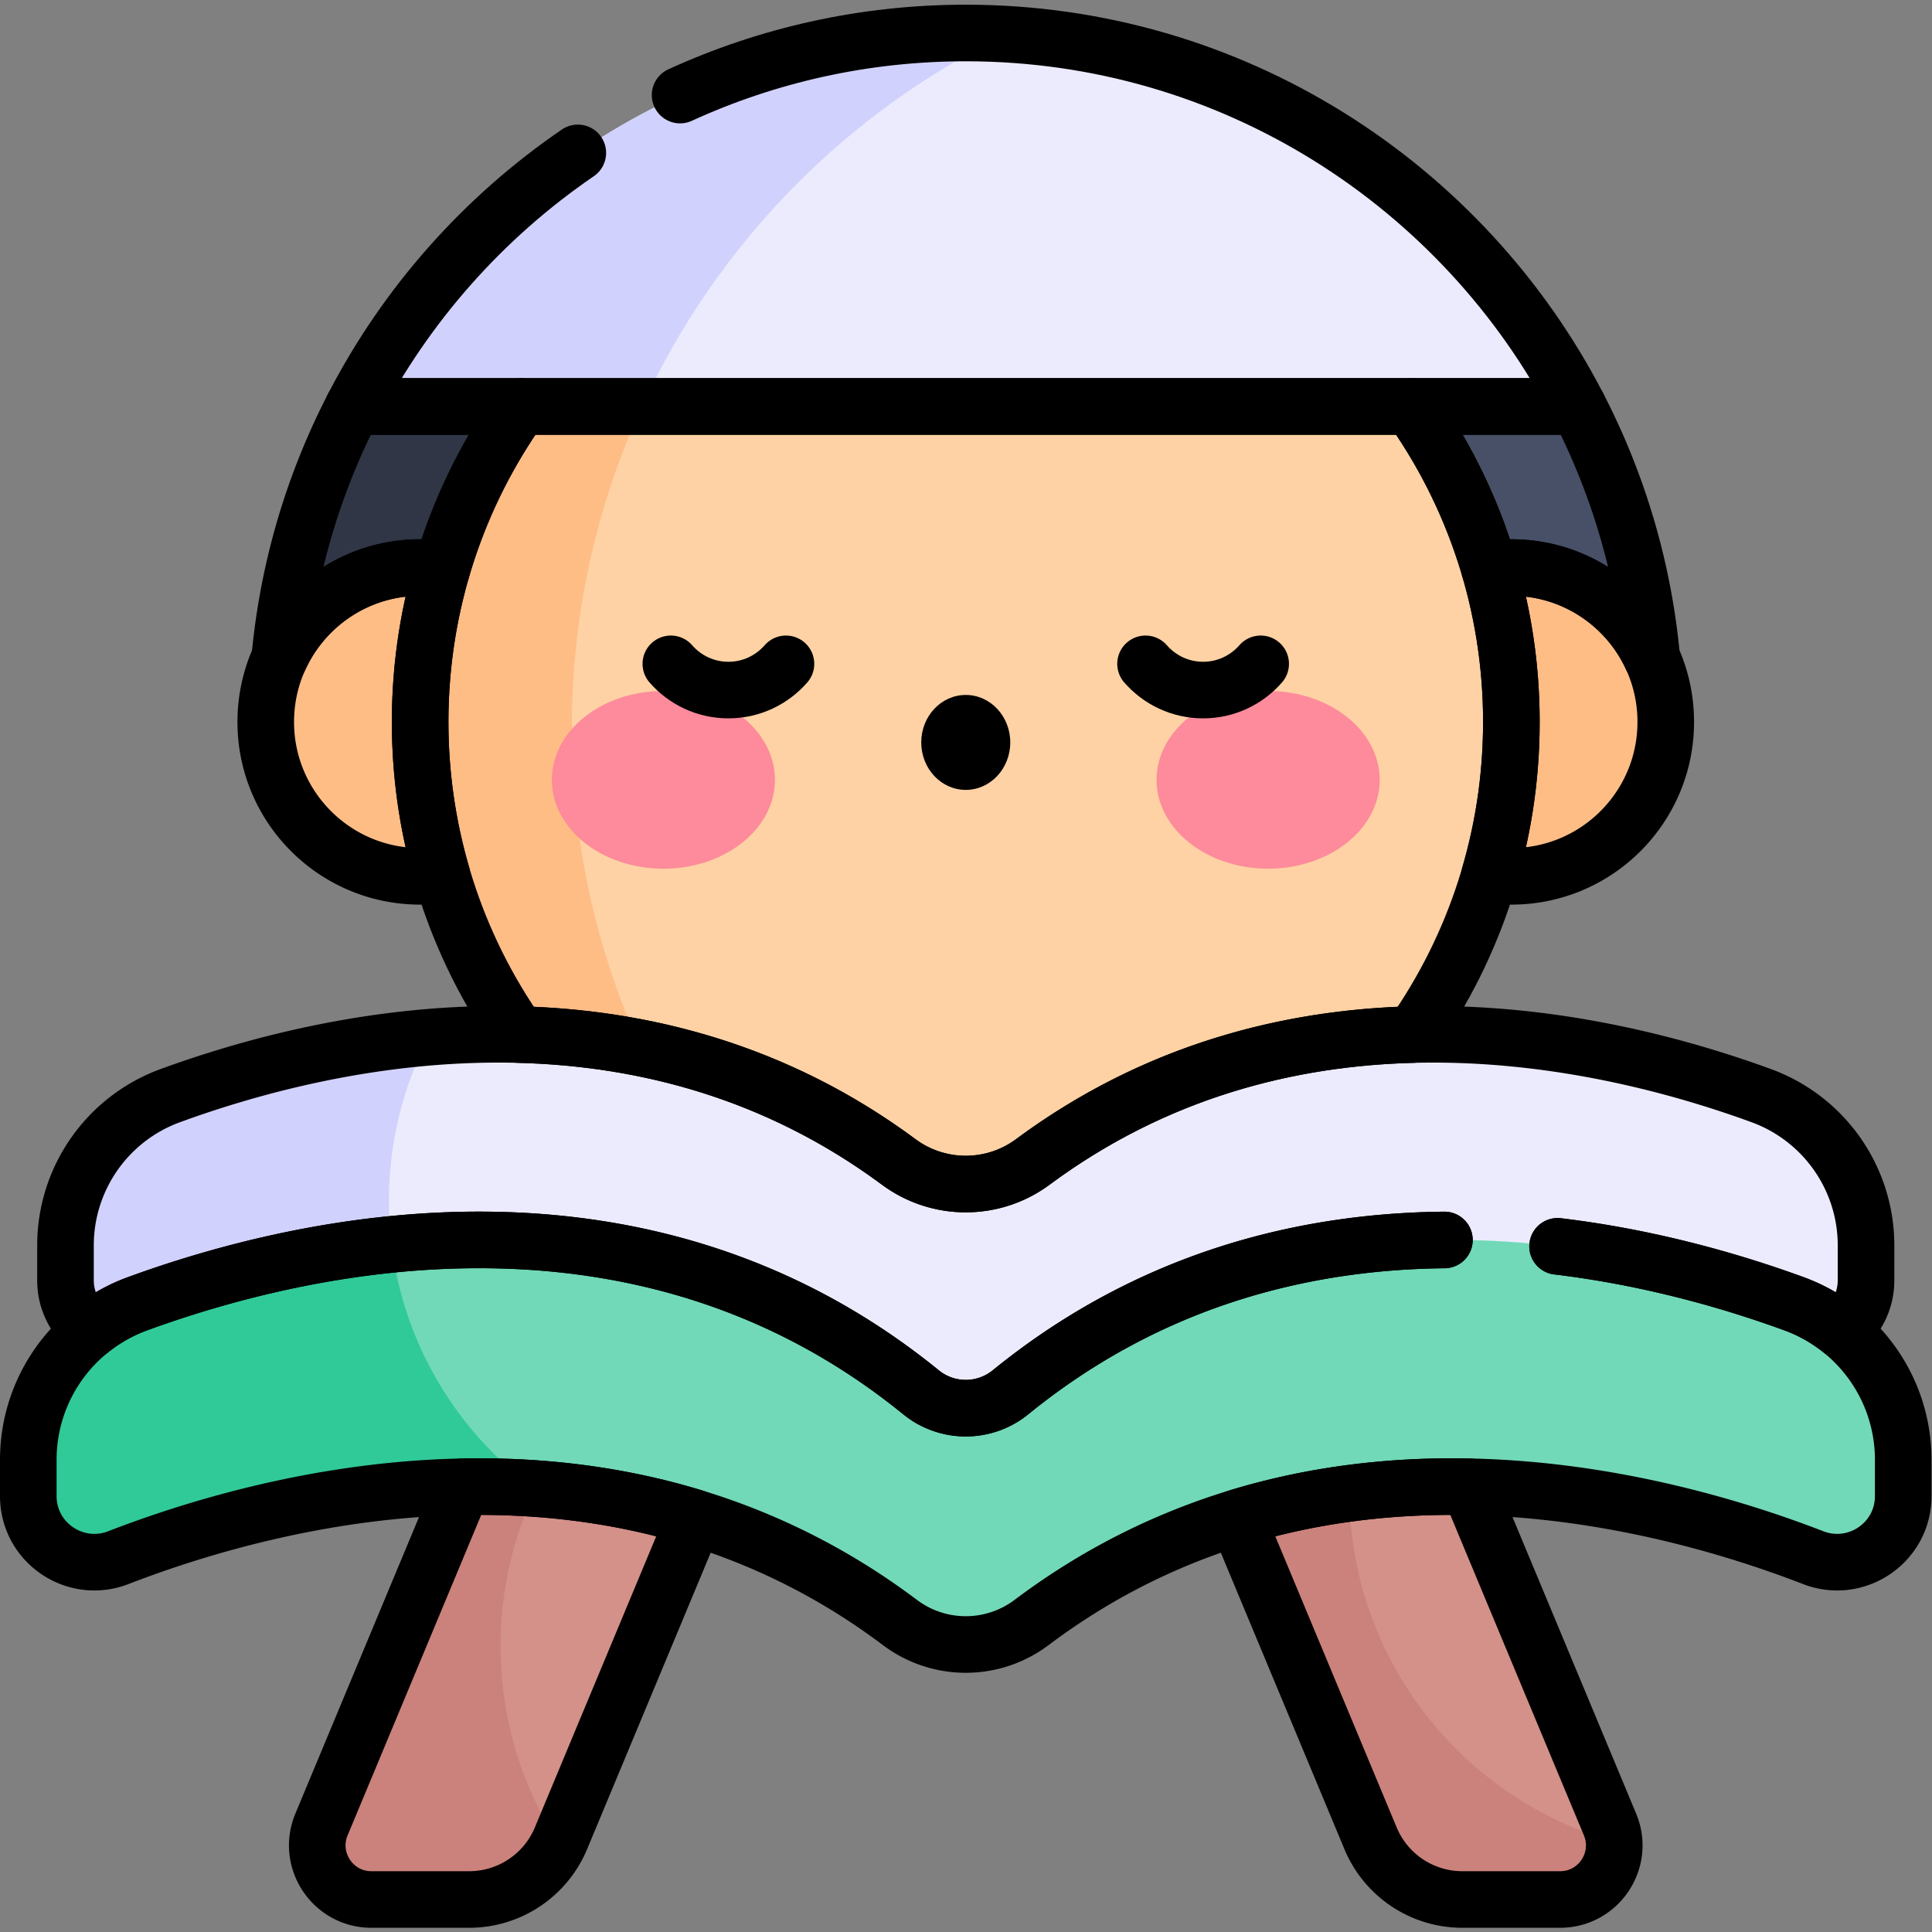
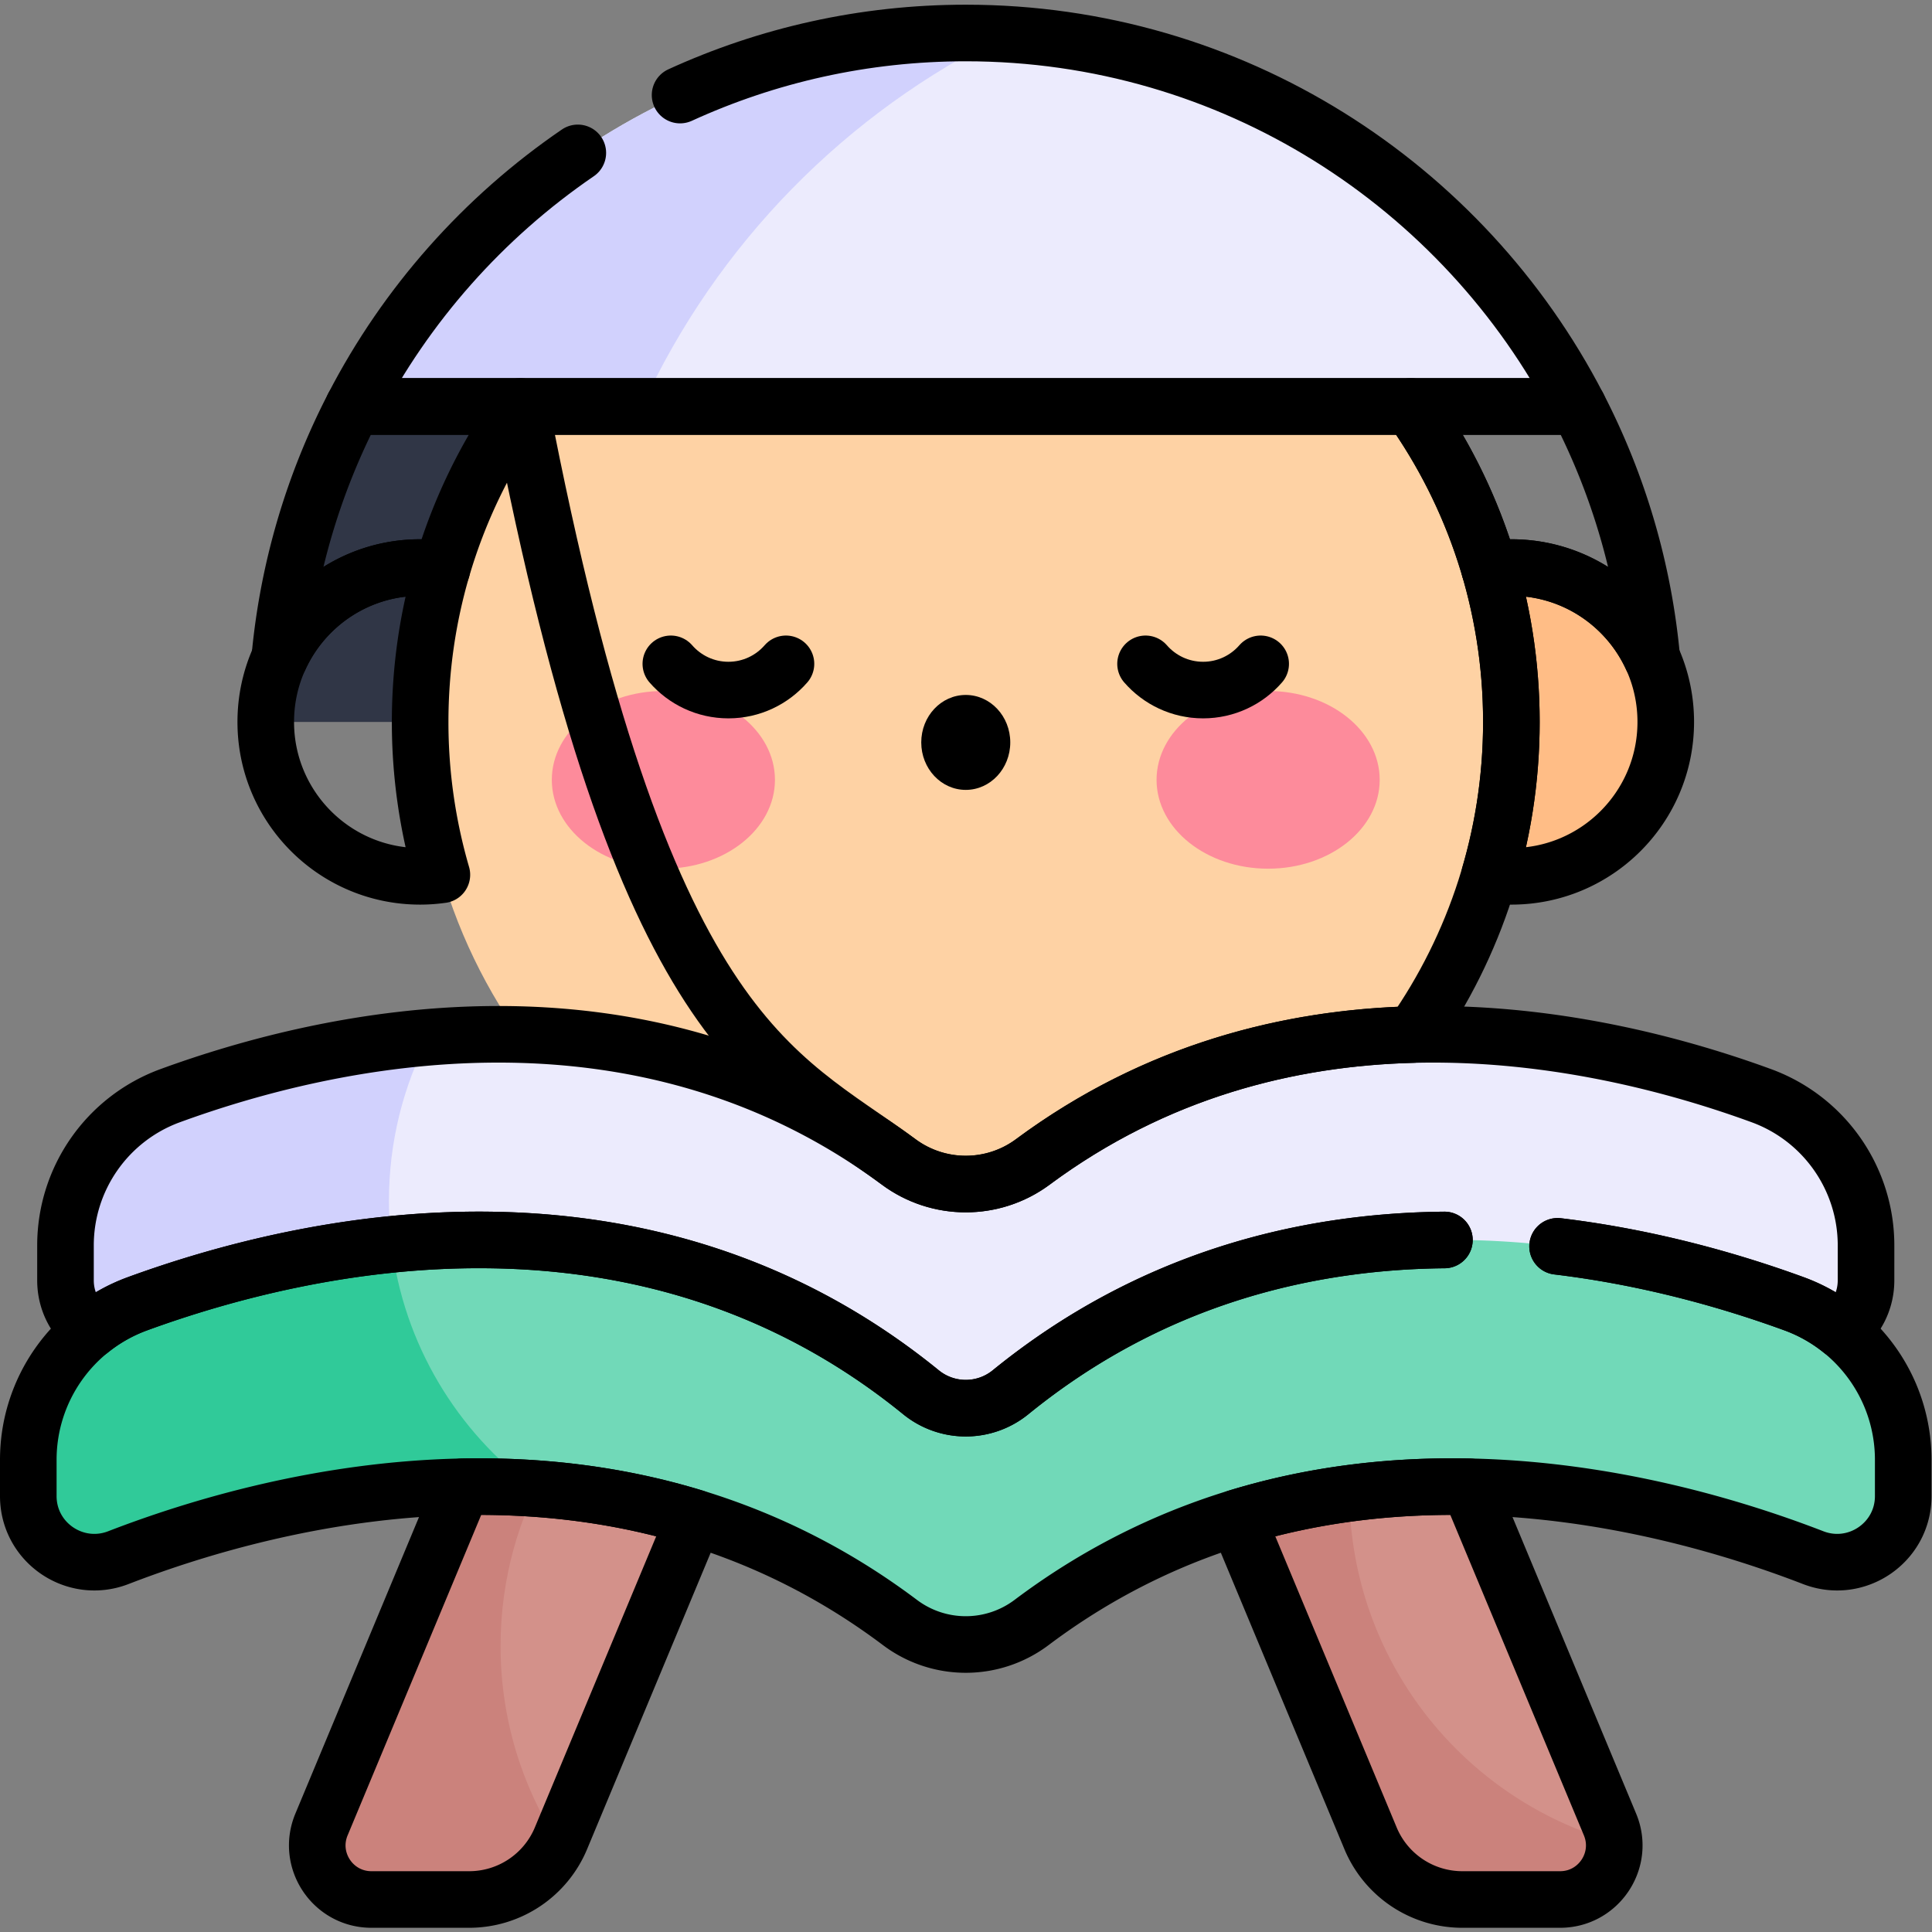
<svg xmlns="http://www.w3.org/2000/svg" version="1.1" width="512" height="512" x="0" y="0" viewBox="0 0 682.667 682.667" style="enable-background:new 0 0 512 512" xml:space="preserve" class="">
  <rect x="0" y="0" width="682.667" height="682.667" fill="#808080" stroke="none" />
  <g>
    <defs>
      <clipPath id="a">
        <path d="M0 512h512V0H0Z" fill="#000000" opacity="1" data-original="#000000" />
      </clipPath>
    </defs>
    <g clip-path="url(#a)" transform="matrix(1.333 0 0 -1.333 0 682.667)">
-       <path d="M0 0h-365.26c0 30.12 7.33 58.56 20.3 83.63l162.33 25.452L-20.3 83.63C-7.33 58.56 0 30.12 0 0" style="fill-opacity:1;fill-rule:nonzero;stroke:none" transform="translate(438.63 320.755)" fill="#475066" data-original="#475066" />
      <path d="m0 0-83.087-13.027c-12.97-25.07-20.3-53.51-20.3-83.63h78.226C-24.873-61.638-15.789-28.718 0 0" style="fill-opacity:1;fill-rule:nonzero;stroke:none" transform="translate(176.757 417.412)" fill="#303646" data-original="#303646" />
      <path d="M0 0c0-22.602 18.323-40.924 40.925-40.924C63.526-40.924 81.85-22.602 81.85 0S63.526 40.925 40.925 40.925C18.323 40.925 0 22.602 0 0" style="fill-opacity:1;fill-rule:nonzero;stroke:none" transform="translate(359.705 320.758)" fill="#ffbd86" data-original="#ffbd86" />
      <path d="M0 0c0-79.877-64.753-144.63-144.63-144.63S-289.26-79.877-289.26 0s64.753 144.63 144.63 144.63S0 79.877 0 0" style="fill-opacity:1;fill-rule:nonzero;stroke:none" transform="translate(400.63 320.758)" fill="#fed2a4" data-original="#fed2a4" class="" />
      <path d="m0 0-60.514-145.155c-3.939-9.452 3.004-19.87 13.244-19.87h25.909a26.36 26.36 0 0 1 24.33 16.217L55.38-23.088z" style="fill-opacity:1;fill-rule:nonzero;stroke:none" transform="translate(145.73 173.64)" fill="#d3918a" data-original="#d3918a" />
      <path d="m0 0 60.513-145.155c3.94-9.452-3.004-19.87-13.244-19.87H21.36a26.36 26.36 0 0 0-24.33 16.217l-52.411 125.72z" style="fill-opacity:1;fill-rule:nonzero;stroke:none" transform="translate(366.27 173.64)" fill="#d3918a" data-original="#d3918a" />
-       <path d="M0 0c-41.796-16.112-74.207-51.08-86.851-94.472a41.196 41.196 0 0 1-5.776.407c-22.602 0-40.925-18.323-40.925-40.924 0-22.602 18.323-40.925 40.925-40.925 1.962 0 3.891.14 5.778.407 12.176-41.792 42.684-75.773 82.258-92.617-29.847 35.541-47.832 81.376-47.832 131.419C-52.423-84.146-32.586-36.224 0 0" style="fill-opacity:1;fill-rule:nonzero;stroke:none" transform="translate(203.997 455.748)" fill="#ffbd86" data-original="#ffbd86" />
      <path d="M0 0c-3.921 3.018-6.541 7.751-6.541 13.308v9.237c0 17.758 11.094 33.616 27.772 39.711 41.848 15.295 123.577 33.922 193.1-17.572 10.551-7.815 24.988-7.815 35.539 0 69.524 51.494 151.252 32.867 193.1 17.572 16.678-6.095 27.772-21.953 27.772-39.711v-9.237c0-5.557-2.62-10.29-6.541-13.308l-63.447-15.92h-94.788l-73.865-36.806-69.83 35.798H38.24Z" style="fill-opacity:1;fill-rule:nonzero;stroke:none" transform="translate(23.9 159.441)" fill="#ecebfd" data-original="#ecebfd" class="" />
      <path d="M0 0c0-13.008-13.241-23.552-29.575-23.552-16.333 0-29.574 10.544-29.574 23.552 0 13.007 13.241 23.552 29.574 23.552C-13.241 23.552 0 13.007 0 0" style="fill-opacity:1;fill-rule:nonzero;stroke:none" transform="translate(205.422 305.41)" fill="#fd8b9b" data-original="#fd8b9b" />
      <path d="M0 0c0-13.008 13.241-23.552 29.575-23.552S59.149-13.008 59.149 0c0 13.007-13.24 23.552-29.574 23.552C13.241 23.552 0 13.007 0 0" style="fill-opacity:1;fill-rule:nonzero;stroke:none" transform="translate(306.578 305.41)" fill="#fd8b9b" data-original="#fd8b9b" />
      <path d="M0 0c0 35.536 19.207 66.582 47.802 83.336L13.041 97.828-47.472-47.328c-3.94-9.451 3.004-19.869 13.244-19.869h25.909c10.147 0 19.334 5.826 23.715 14.884C5.656-37.24 0-19.281 0 0" style="fill-opacity:1;fill-rule:nonzero;stroke:none" transform="translate(132.689 75.813)" fill="#cb827c" data-original="#cb827c" />
      <path d="M0 0c0 17.264 4.536 33.465 12.476 47.487l-3.895 9.341-55.38-23.088L5.612-91.98a26.36 26.36 0 0 1 24.33-16.217h25.909c8.604 0 14.878 7.356 14.327 15.313C29.675-81.417 0-44.174 0 0" style="fill-opacity:1;fill-rule:nonzero;stroke:none" transform="translate(357.688 116.813)" fill="#cb827c" data-original="#cb827c" />
      <path d="M0 0c0 15.633 3.791 30.38 10.501 43.376-27.168-2.29-51.211-9.159-68.468-15.466-16.679-6.096-27.772-21.953-27.772-39.711v-9.237c0-5.556 2.62-10.29 6.541-13.308l38.24-16.928h56.032C5.537-36.497 0-18.896 0 0" style="fill-opacity:1;fill-rule:nonzero;stroke:none" transform="translate(103.098 193.788)" fill="#d1d1fd" data-original="#d1d1fd" />
      <path d="M0 0c-44.913 16.415-133.942 36.517-207.702-23.442a18.805 18.805 0 0 0-23.756 0C-305.218 36.517-394.247 16.415-439.16 0c-17.368-6.348-28.92-22.86-28.92-41.352v-9.619c0-12.323 12.375-20.764 23.869-16.32 41.955 16.222 131.642 39.593 207.166-17.173a28.999 28.999 0 0 1 34.93 0C-126.591-27.698-36.904-51.069 5.051-67.291c11.494-4.444 23.869 3.997 23.869 16.32v9.619C28.92-22.86 17.368-6.348 0 0" style="fill-opacity:1;fill-rule:nonzero;stroke:none" transform="translate(475.58 166.523)" fill="#71d9b8" data-original="#71d9b8" class="" />
      <path d="M0 0h-324.66c30.38 58.75 91.75 99 162.33 99C-91.75 99-30.38 58.75 0 0" style="fill-opacity:1;fill-rule:nonzero;stroke:none" transform="translate(418.33 404.385)" fill="#ecebfd" data-original="#ecebfd" class="" />
      <path d="M0 0c-26.681-2.685-50.241-9.479-67.377-15.742-17.368-6.348-28.92-22.861-28.92-41.352v-9.618c0-12.324 12.375-20.765 23.869-16.321 24.544 9.491 65.426 21.419 110.249 18.326C17.373-49.616 3.215-26.497 0 0" style="fill-opacity:1;fill-rule:nonzero;stroke:none" transform="translate(103.797 182.265)" fill="#30ca99" data-original="#30ca99" />
      <path d="M0 0c-3.574.209-7.175.322-10.801.322-70.58 0-131.95-40.25-162.33-99h76.523C-76.818-55.649-42.532-20.669 0 0" style="fill-opacity:1;fill-rule:nonzero;stroke:none" transform="translate(266.8 503.063)" fill="#d1d1fd" data-original="#d1d1fd" />
      <path d="M0 0c3.711-4.257 9.169-6.952 15.26-6.952 6.091 0 11.549 2.695 15.26 6.952" style="stroke-width:15;stroke-linecap:round;stroke-linejoin:round;stroke-miterlimit:10;stroke-dasharray:none;stroke-opacity:1" transform="translate(177.823 336.16)" fill="none" stroke="#000000" stroke-width="15" stroke-linecap="round" stroke-linejoin="round" stroke-miterlimit="10" stroke-dasharray="none" stroke-opacity="" data-original="#000000" class="" />
      <path d="M0 0c-3.71-4.257-9.168-6.952-15.259-6.952-6.091 0-11.55 2.695-15.26 6.952" style="stroke-width:15;stroke-linecap:round;stroke-linejoin:round;stroke-miterlimit:10;stroke-dasharray:none;stroke-opacity:1" transform="translate(334.176 336.16)" fill="none" stroke="#000000" stroke-width="15" stroke-linecap="round" stroke-linejoin="round" stroke-miterlimit="10" stroke-dasharray="none" stroke-opacity="" data-original="#000000" class="" />
      <path d="M0 0c0 6.95-5.282 12.583-11.798 12.583S-23.597 6.95-23.597 0c0-6.949 5.283-12.583 11.799-12.583C-5.282-12.583 0-6.949 0 0" style="fill-opacity:1;fill-rule:nonzero;stroke:none" transform="translate(267.798 315.33)" fill="#000000" data-original="#000000" />
      <path d="M0 0a41.29 41.29 0 0 0 5.76.411c16.52 0 30.743-9.794 37.208-23.887A181.225 181.225 0 0 1 23.46 43.113h-44.331A144.065 144.065 0 0 0 0 0Z" style="stroke-width:15;stroke-linecap:round;stroke-linejoin:round;stroke-miterlimit:10;stroke-dasharray:none;stroke-opacity:1" transform="translate(394.87 361.272)" fill="none" stroke="#000000" stroke-width="15" stroke-linecap="round" stroke-linejoin="round" stroke-miterlimit="10" stroke-dasharray="none" stroke-opacity="" data-original="#000000" class="" />
      <path d="M0 0a41.29 41.29 0 0 0 5.76-.411 144.089 144.089 0 0 0 20.871 43.113H-17.7a181.224 181.224 0 0 1-19.507-66.589C-30.743-9.794-16.52 0 0 0Z" style="stroke-width:15;stroke-linecap:round;stroke-linejoin:round;stroke-miterlimit:10;stroke-dasharray:none;stroke-opacity:1" transform="translate(111.37 361.683)" fill="none" stroke="#000000" stroke-width="15" stroke-linecap="round" stroke-linejoin="round" stroke-miterlimit="10" stroke-dasharray="none" stroke-opacity="" data-original="#000000" class="" />
      <path d="M0 0c-24.978-17.079-45.52-40.188-59.497-67.22h324.66c-30.38 58.75-91.75 99-162.33 99-26.998 0-52.645-5.895-75.729-16.457" style="stroke-width:15;stroke-linecap:round;stroke-linejoin:round;stroke-miterlimit:10;stroke-dasharray:none;stroke-opacity:1" transform="translate(153.167 471.604)" fill="none" stroke="#000000" stroke-width="15" stroke-linecap="round" stroke-linejoin="round" stroke-miterlimit="10" stroke-dasharray="none" stroke-opacity="" data-original="#000000" class="" />
      <path d="M0 0c0 14.064 2.015 27.657 5.759 40.514A41.428 41.428 0 0 1 0 40.925c-22.602 0-40.925-18.322-40.925-40.925 0-22.602 18.323-40.924 40.925-40.924 1.956 0 3.877.146 5.76.411A144.687 144.687 0 0 0 0 0Z" style="stroke-width:15;stroke-linecap:round;stroke-linejoin:round;stroke-miterlimit:10;stroke-dasharray:none;stroke-opacity:1" transform="translate(111.37 320.758)" fill="none" stroke="#000000" stroke-width="15" stroke-linecap="round" stroke-linejoin="round" stroke-miterlimit="10" stroke-dasharray="none" stroke-opacity="" data-original="#000000" class="" />
      <path d="M0 0c-1.955 0-3.876-.146-5.758-.411A144.688 144.688 0 0 0 0-40.925c0-14.064-2.016-27.657-5.76-40.513A41.29 41.29 0 0 1 0-81.849c22.603 0 40.925 18.323 40.925 40.924C40.925-18.322 22.603 0 0 0Z" style="stroke-width:15;stroke-linecap:round;stroke-linejoin:round;stroke-miterlimit:10;stroke-dasharray:none;stroke-opacity:1" transform="translate(400.63 361.683)" fill="none" stroke="#000000" stroke-width="15" stroke-linecap="round" stroke-linejoin="round" stroke-miterlimit="10" stroke-dasharray="none" stroke-opacity="" data-original="#000000" class="" />
-       <path d="M0 0c10.551-7.814 24.988-7.814 35.539 0 32.696 24.218 68.092 32.924 100.77 33.764 16.438 23.469 26.09 52.04 26.09 82.869 0 31.159-9.854 60.016-26.616 83.627h-236.027c-16.762-23.611-26.616-52.468-26.616-83.627 0-30.829 9.653-59.4 26.09-82.869C-68.092 32.924-32.696 24.218 0 0Z" style="stroke-width:15;stroke-linecap:round;stroke-linejoin:round;stroke-miterlimit:10;stroke-dasharray:none;stroke-opacity:1" transform="translate(238.23 204.125)" fill="none" stroke="#000000" stroke-width="15" stroke-linecap="round" stroke-linejoin="round" stroke-miterlimit="10" stroke-dasharray="none" stroke-opacity="" data-original="#000000" class="" />
+       <path d="M0 0c10.551-7.814 24.988-7.814 35.539 0 32.696 24.218 68.092 32.924 100.77 33.764 16.438 23.469 26.09 52.04 26.09 82.869 0 31.159-9.854 60.016-26.616 83.627h-236.027C-68.092 32.924-32.696 24.218 0 0Z" style="stroke-width:15;stroke-linecap:round;stroke-linejoin:round;stroke-miterlimit:10;stroke-dasharray:none;stroke-opacity:1" transform="translate(238.23 204.125)" fill="none" stroke="#000000" stroke-width="15" stroke-linecap="round" stroke-linejoin="round" stroke-miterlimit="10" stroke-dasharray="none" stroke-opacity="" data-original="#000000" class="" />
      <path d="M0 0c24.756-2.968 46.572-9.338 62.7-15.232a44.02 44.02 0 0 0 12.521-7.081c3.921 3.017 6.541 7.751 6.541 13.307V.231c0 17.758-11.094 33.616-27.773 39.712C12.142 55.237-69.587 73.865-139.11 22.37c-10.551-7.814-24.989-7.814-35.539 0-69.524 51.495-151.252 32.867-193.1 17.573-16.679-6.096-27.772-21.954-27.772-39.712v-9.237c0-5.556 2.62-10.29 6.542-13.307a43.995 43.995 0 0 0 12.519 7.081c44.913 16.415 133.942 36.517 207.702-23.442a18.805 18.805 0 0 1 23.756 0C-108.011-8.604-67.182 1.327-30 1.688" style="stroke-width:15;stroke-linecap:round;stroke-linejoin:round;stroke-miterlimit:10;stroke-dasharray:none;stroke-opacity:1" transform="translate(412.88 181.755)" fill="none" stroke="#000000" stroke-width="15" stroke-linecap="round" stroke-linejoin="round" stroke-miterlimit="10" stroke-dasharray="none" stroke-opacity="" data-original="#000000" class="" />
      <path d="m0 0-37.325-89.533c-3.94-9.452 3.004-19.87 13.244-19.87H1.827a26.361 26.361 0 0 1 24.331 16.216L61.586-8.202C40.649-1.792 19.734.396 0 0Z" style="stroke-width:15;stroke-linecap:round;stroke-linejoin:round;stroke-miterlimit:10;stroke-dasharray:none;stroke-opacity:1" transform="translate(122.542 118.019)" fill="none" stroke="#000000" stroke-width="15" stroke-linecap="round" stroke-linejoin="round" stroke-miterlimit="10" stroke-dasharray="none" stroke-opacity="" data-original="#000000" class="" />
      <path d="M0 0c-19.733.396-40.649-1.792-61.586-8.202l35.429-84.985a26.36 26.36 0 0 1 24.33-16.216h25.908c10.24 0 17.185 10.418 13.244 19.87z" style="stroke-width:15;stroke-linecap:round;stroke-linejoin:round;stroke-miterlimit:10;stroke-dasharray:none;stroke-opacity:1" transform="translate(389.458 118.019)" fill="none" stroke="#000000" stroke-width="15" stroke-linecap="round" stroke-linejoin="round" stroke-miterlimit="10" stroke-dasharray="none" stroke-opacity="" data-original="#000000" class="" />
      <path d="M0 0c-37.181-.361-78.011-10.293-115.002-40.362a18.805 18.805 0 0 0-23.756 0C-212.518 19.597-301.547-.506-346.46-16.921c-17.368-6.348-28.92-22.859-28.92-41.351v-9.619c0-12.324 12.375-20.764 23.869-16.32 41.955 16.222 131.642 39.593 207.166-17.174a29.002 29.002 0 0 1 34.93 0C-33.891-44.618 55.796-67.989 97.751-84.211c11.495-4.444 23.869 3.996 23.869 16.32v9.619c0 18.492-11.552 35.003-28.92 41.351C76.572-11.026 54.756-4.656 30-1.689" style="stroke-width:15;stroke-linecap:round;stroke-linejoin:round;stroke-miterlimit:10;stroke-dasharray:none;stroke-opacity:1" transform="translate(382.88 183.443)" fill="none" stroke="#000000" stroke-width="15" stroke-linecap="round" stroke-linejoin="round" stroke-miterlimit="10" stroke-dasharray="none" stroke-opacity="" data-original="#000000" class="" />
    </g>
  </g>
</svg>